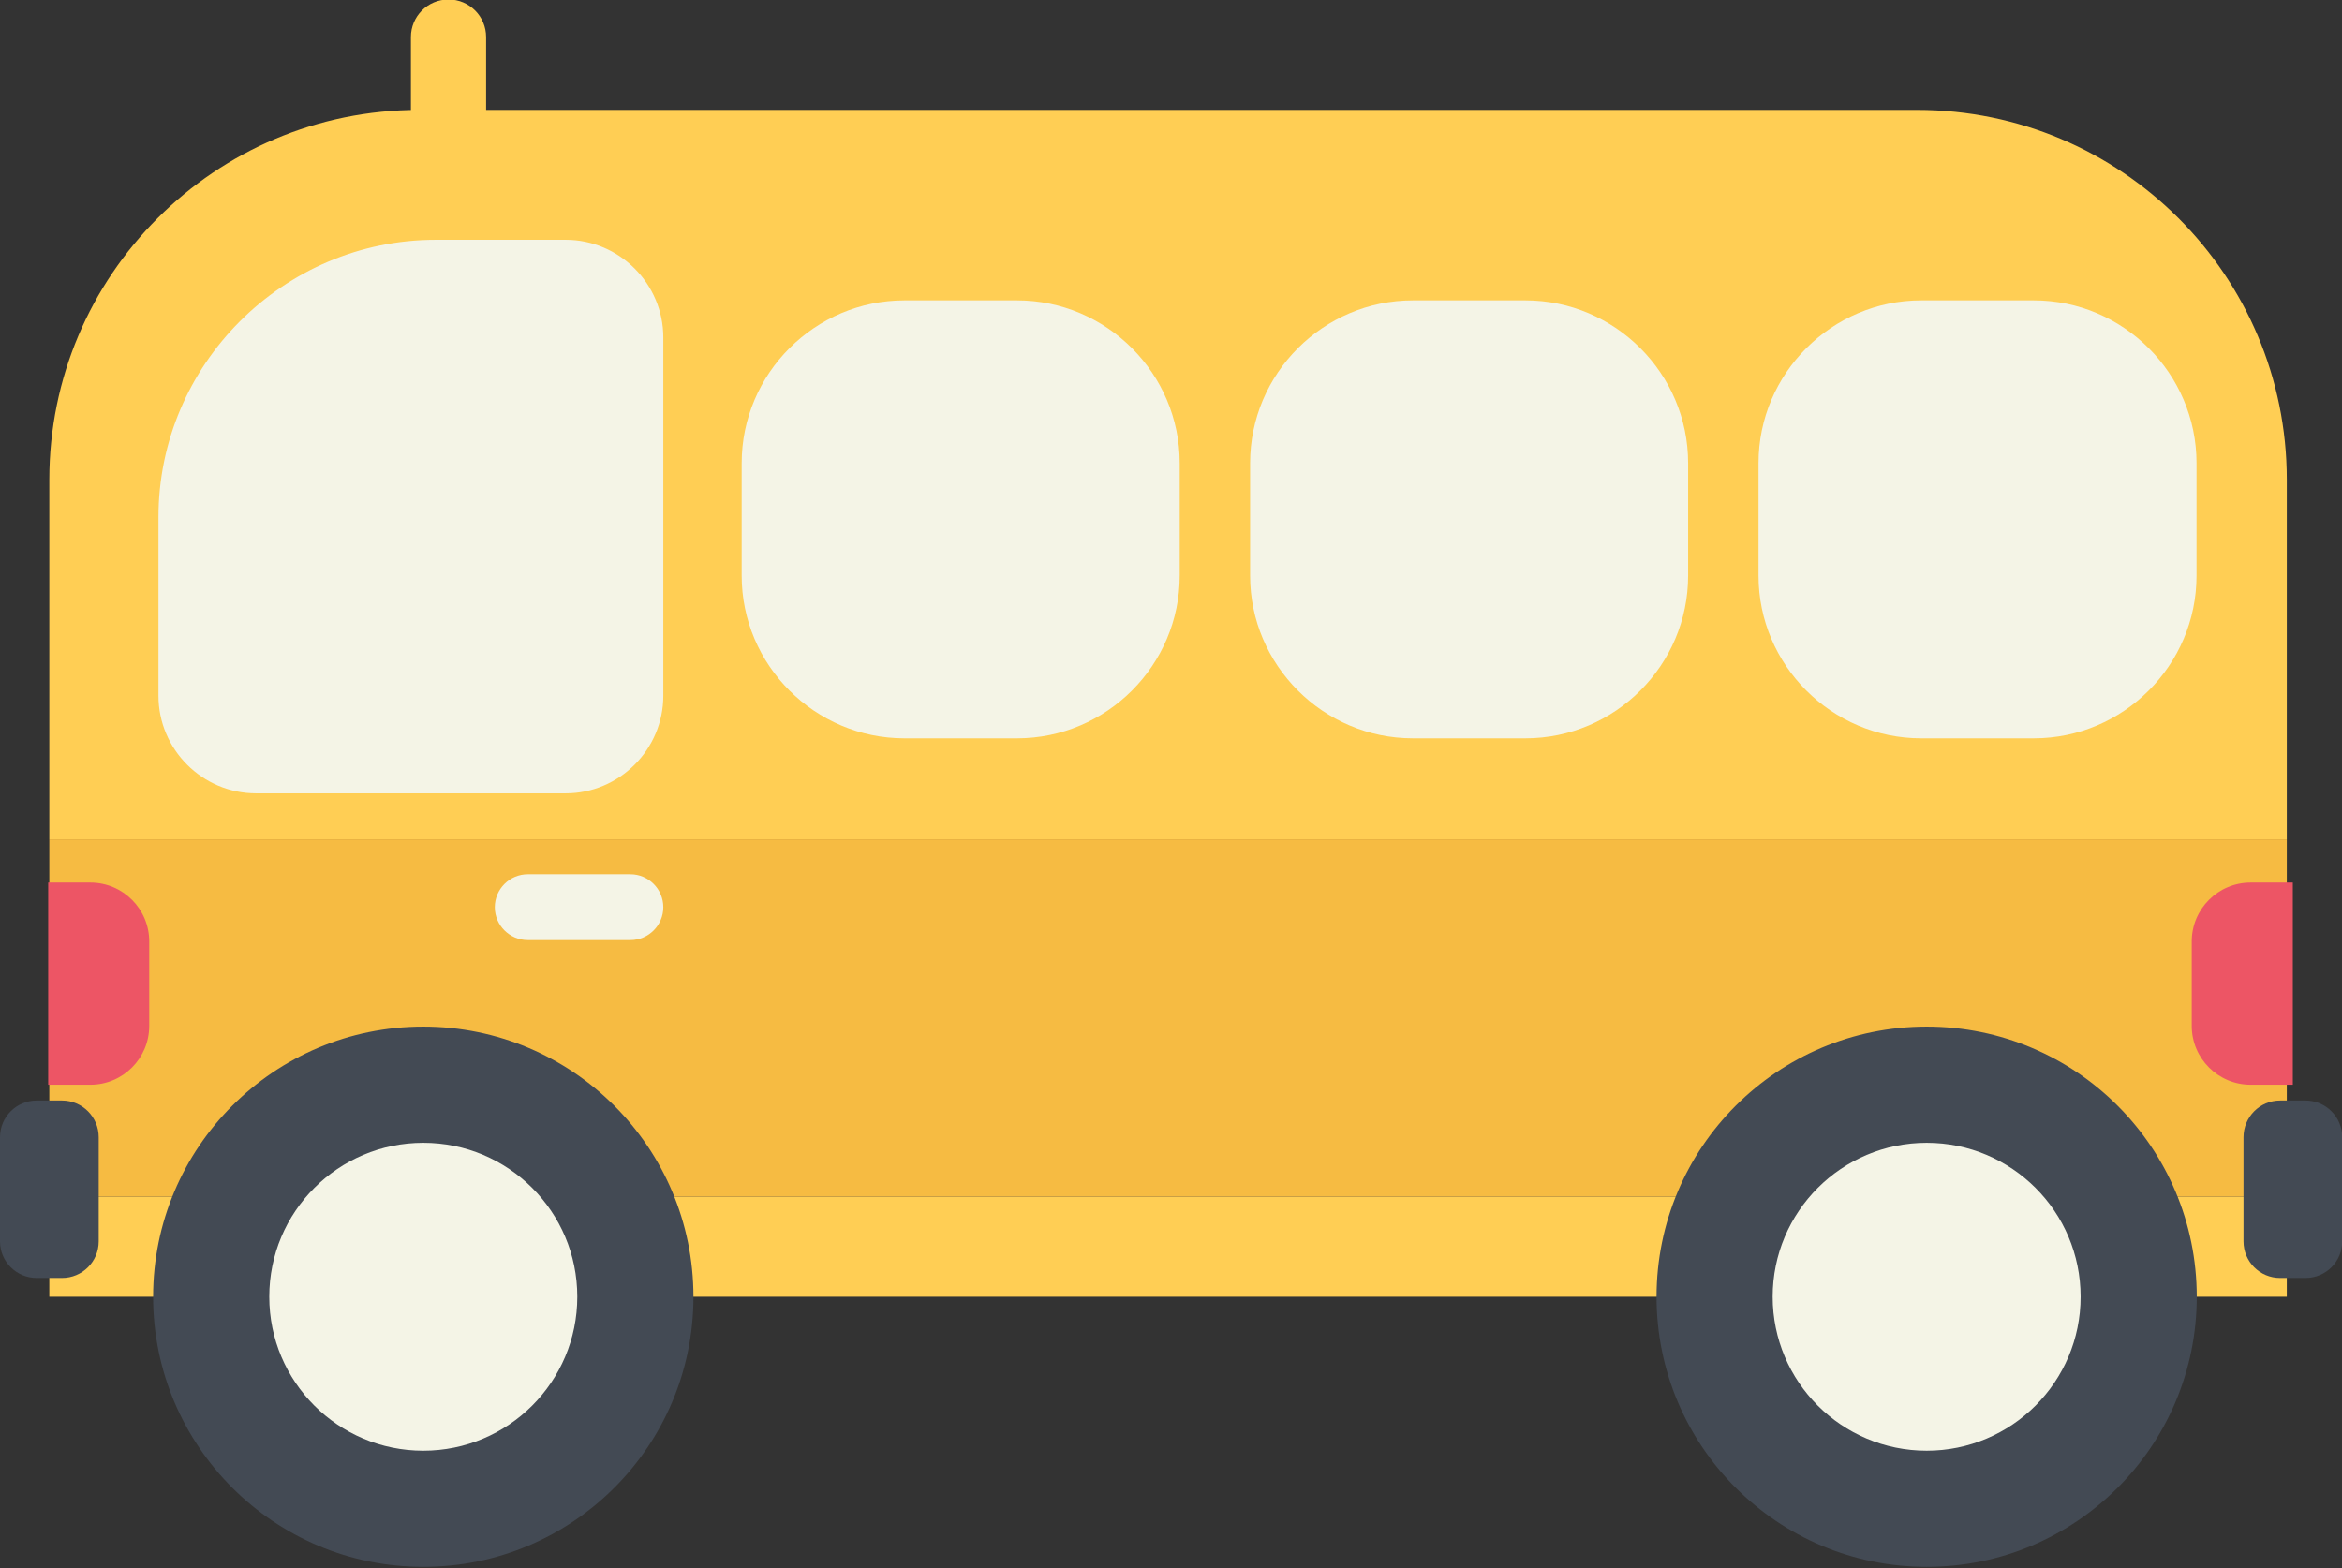
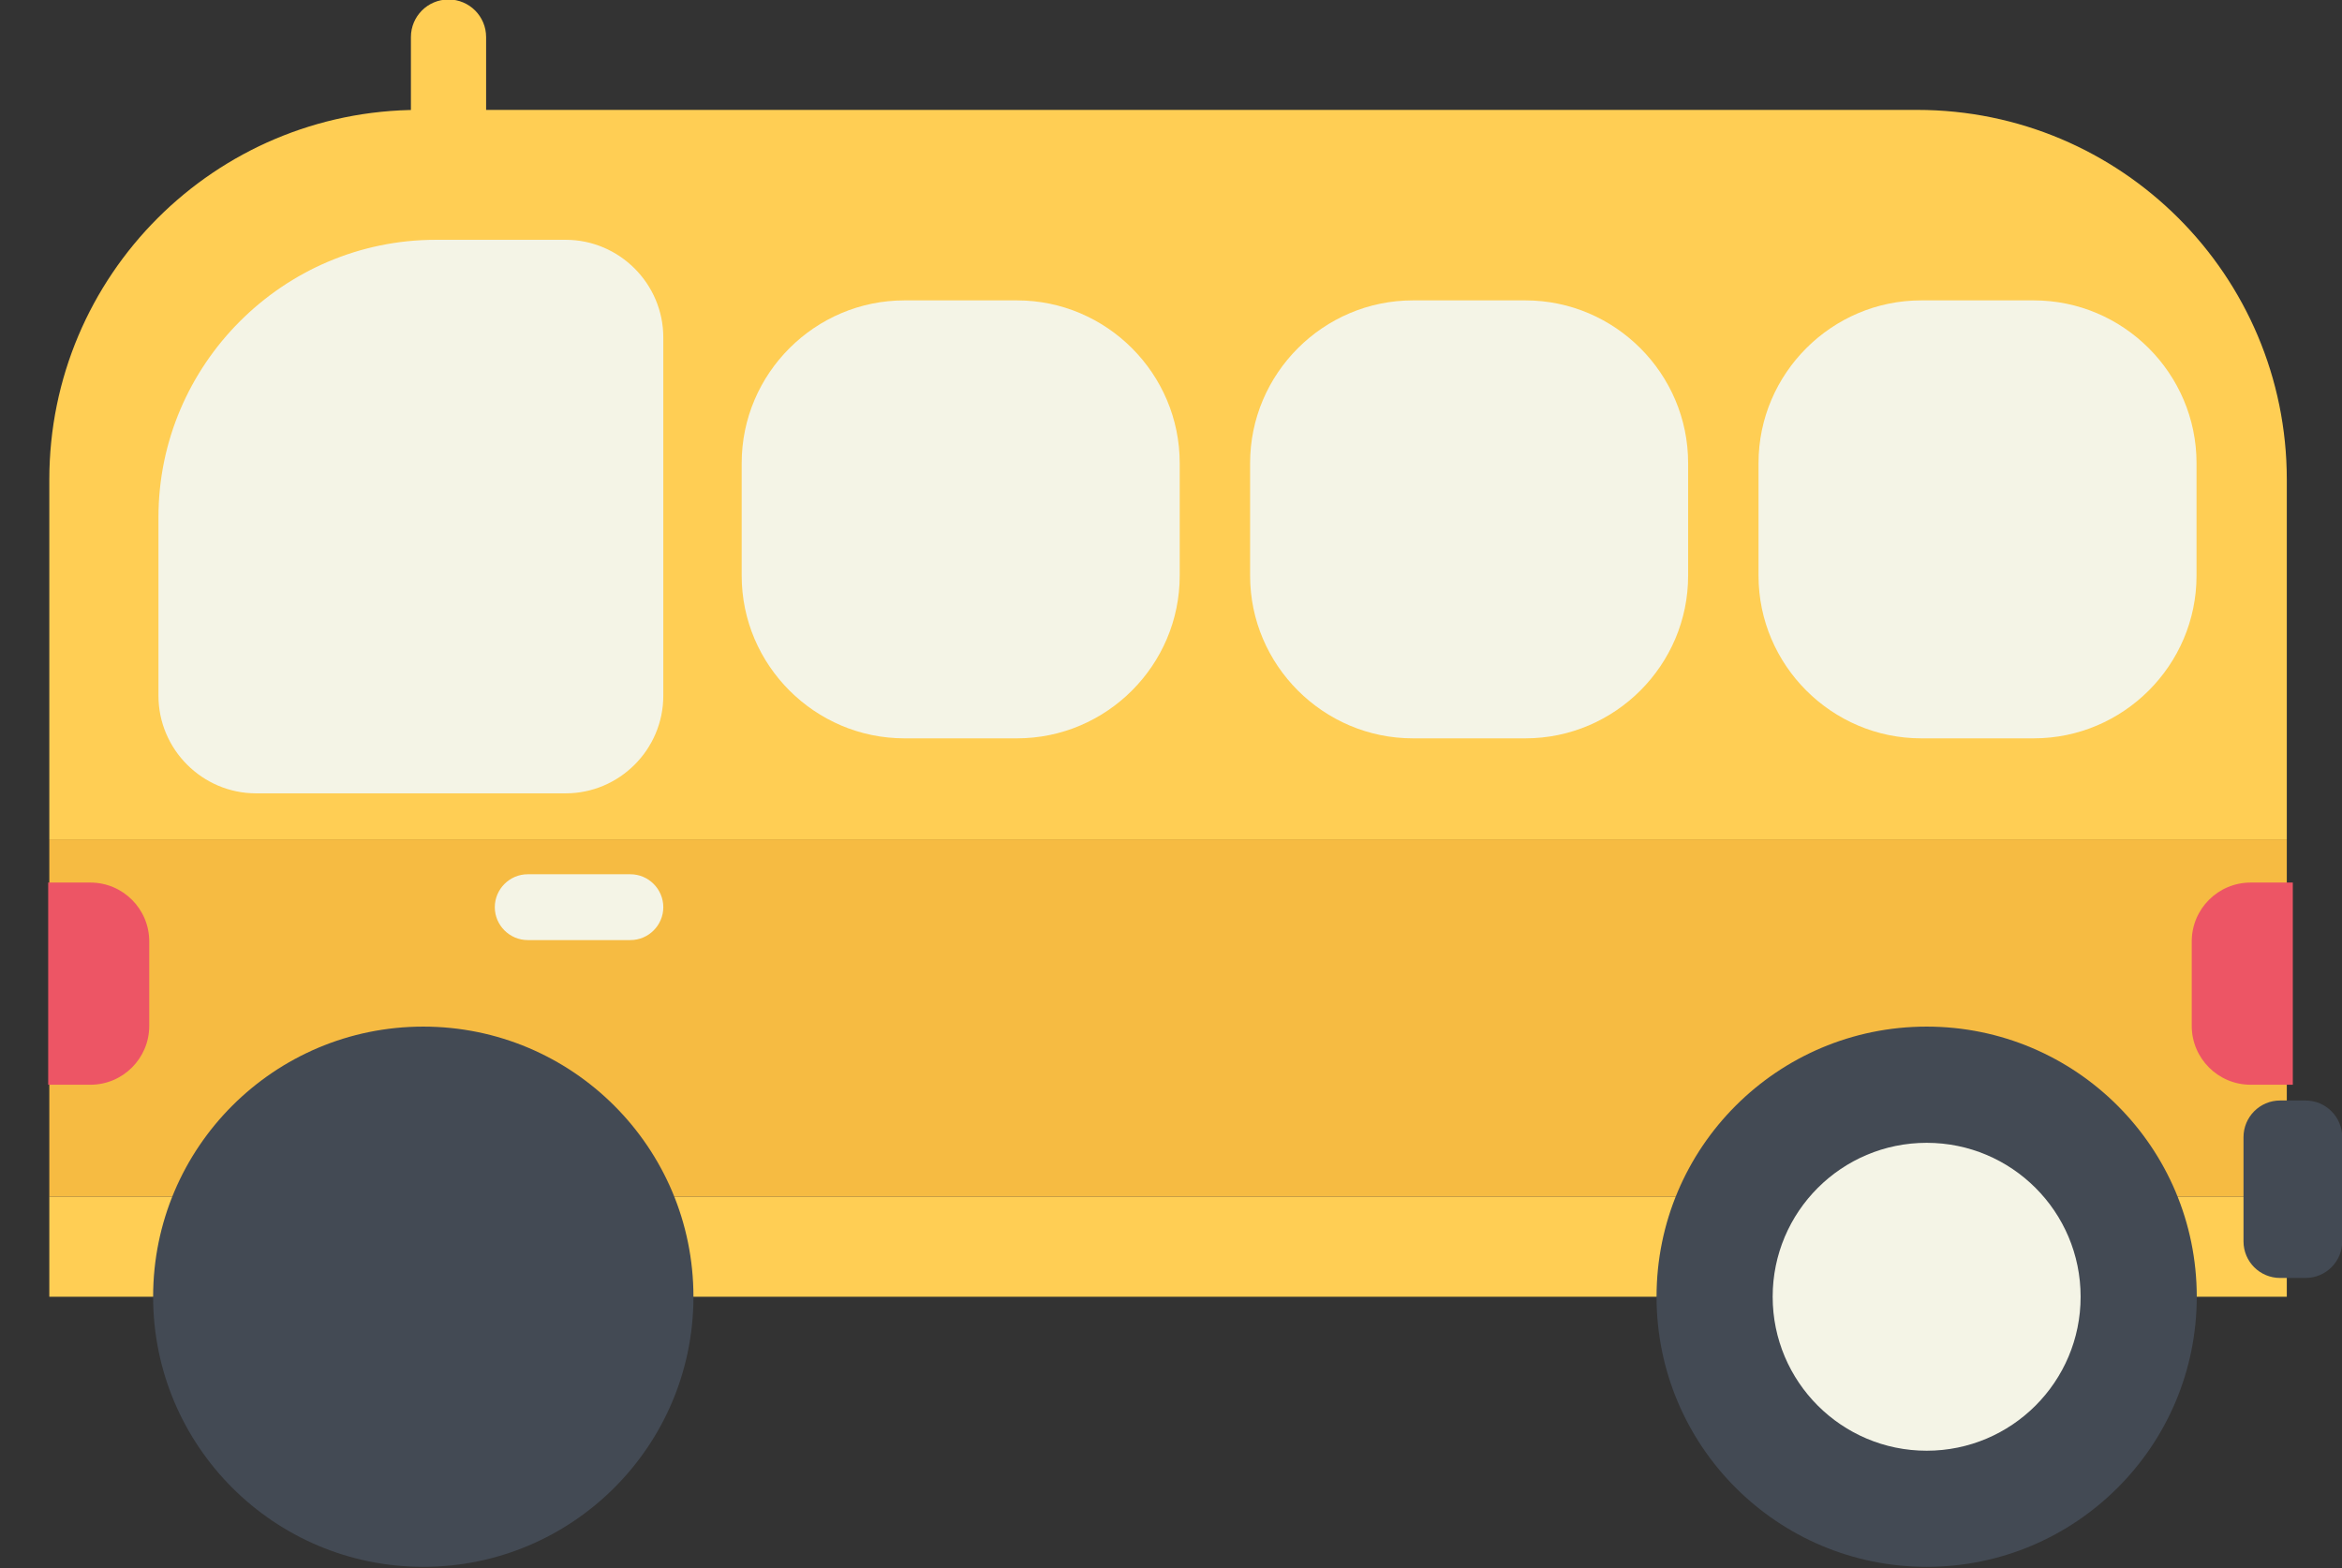
<svg xmlns="http://www.w3.org/2000/svg" height="80.5" preserveAspectRatio="xMidYMid meet" version="1.0" viewBox="4.0 23.8 120.2 80.5" width="120.2" zoomAndPan="magnify">
  <rect x="4.0" y="23.8" width="120.2" height="80.5" fill="#333333" stroke="none" />
  <g>
    <g id="change1_1">
      <path d="M 121.367 90.363 L 6.531 90.363 L 6.531 85.219 L 121.367 85.219 L 121.367 90.363" fill="#ffce54" />
    </g>
    <g id="change1_2">
      <path d="M 6.531 48.418 C 6.531 37.938 15.027 29.441 25.508 29.441 L 102.391 29.441 C 112.871 29.441 121.367 37.938 121.367 48.418 L 121.367 66.883 L 6.531 66.883 L 6.531 48.418" fill="#ffce54" />
    </g>
    <g id="change2_1">
-       <path d="M 121.367 66.883 L 121.367 85.219 L 6.531 85.219 L 6.531 66.883 L 121.367 66.883" fill="#f6bb42" />
+       <path d="M 121.367 66.883 L 121.367 85.219 L 6.531 85.219 L 6.531 66.883 " fill="#f6bb42" />
    </g>
    <g id="change3_1">
      <path d="M 102.602 61.699 L 108.383 61.699 C 112.977 61.699 116.734 57.941 116.734 53.352 L 116.734 47.57 C 116.734 42.977 112.977 39.219 108.383 39.219 L 102.602 39.219 C 98.012 39.219 94.254 42.977 94.254 47.57 L 94.254 53.352 C 94.254 57.941 98.012 61.699 102.602 61.699" fill="#f4f4e6" />
    </g>
    <g id="change3_2">
      <path d="M 76.512 61.699 L 82.293 61.699 C 86.883 61.699 90.641 57.941 90.641 53.352 L 90.641 47.57 C 90.641 42.977 86.883 39.219 82.293 39.219 L 76.512 39.219 C 71.918 39.219 68.16 42.977 68.16 47.57 L 68.16 53.352 C 68.16 57.941 71.918 61.699 76.512 61.699" fill="#f4f4e6" />
    </g>
    <g id="change3_3">
      <path d="M 50.418 61.699 L 56.199 61.699 C 60.793 61.699 64.547 57.941 64.547 53.352 L 64.547 47.57 C 64.547 42.977 60.793 39.219 56.199 39.219 L 50.418 39.219 C 45.824 39.219 42.066 42.977 42.066 47.57 L 42.066 53.352 C 42.066 57.941 45.824 61.699 50.418 61.699" fill="#f4f4e6" />
    </g>
    <g id="change3_4">
      <path d="M 17.145 64.523 L 33.031 64.523 C 35.789 64.523 38.043 62.27 38.043 59.512 L 38.043 41.121 C 38.043 38.367 35.789 36.109 33.031 36.109 L 26.367 36.109 C 18.539 36.109 12.133 42.516 12.133 50.344 L 12.133 59.512 C 12.133 62.27 14.387 64.523 17.145 64.523" fill="#f4f4e6" />
    </g>
    <g id="change3_5">
      <path d="M 31.086 72.055 L 36.355 72.055 C 37.285 72.055 38.043 71.293 38.043 70.367 C 38.043 69.438 37.285 68.676 36.355 68.676 L 31.086 68.676 C 30.156 68.676 29.395 69.438 29.395 70.367 C 29.395 71.293 30.156 72.055 31.086 72.055" fill="#f4f4e6" />
    </g>
    <g id="change4_1">
      <path d="M 89.02 90.363 C 89.02 98.02 95.227 104.227 102.883 104.227 C 110.539 104.227 116.746 98.02 116.746 90.363 C 116.746 82.703 110.539 76.496 102.883 76.496 C 95.227 76.496 89.02 82.703 89.02 90.363" fill="#434a54" />
    </g>
    <g id="change3_6">
      <path d="M 94.98 90.363 C 94.98 94.727 98.52 98.266 102.883 98.266 C 107.246 98.266 110.785 94.727 110.785 90.363 C 110.785 85.996 107.246 82.461 102.883 82.461 C 98.52 82.461 94.98 85.996 94.98 90.363" fill="#f4f4e6" />
    </g>
    <g id="change4_2">
      <path d="M 11.859 90.363 C 11.859 98.02 18.066 104.227 25.723 104.227 C 33.383 104.227 39.59 98.02 39.59 90.363 C 39.59 82.703 33.383 76.496 25.723 76.496 C 18.066 76.496 11.859 82.703 11.859 90.363" fill="#434a54" />
    </g>
    <g id="change3_7">
-       <path d="M 17.82 90.363 C 17.82 94.727 21.359 98.266 25.723 98.266 C 30.09 98.266 33.629 94.727 33.629 90.363 C 33.629 85.996 30.09 82.461 25.723 82.461 C 21.359 82.461 17.82 85.996 17.82 90.363" fill="#f4f4e6" />
-     </g>
+       </g>
    <g id="change4_3">
      <path d="M 121.023 89.398 L 122.328 89.398 C 123.367 89.398 124.211 88.559 124.211 87.52 L 124.211 82.172 C 124.211 81.133 123.367 80.289 122.328 80.289 L 121.023 80.289 C 119.984 80.289 119.145 81.133 119.145 82.172 L 119.145 87.52 C 119.145 88.559 119.984 89.398 121.023 89.398" fill="#434a54" />
    </g>
    <g id="change4_4">
-       <path d="M 5.883 89.398 L 7.184 89.398 C 8.223 89.398 9.066 88.559 9.066 87.52 L 9.066 82.172 C 9.066 81.133 8.223 80.289 7.184 80.289 L 5.883 80.289 C 4.844 80.289 4 81.133 4 82.172 L 4 87.52 C 4 88.559 4.844 89.398 5.883 89.398" fill="#434a54" />
-     </g>
+       </g>
    <g id="change5_1">
      <path d="M 8.637 69.102 C 10.309 69.102 11.66 70.457 11.66 72.125 L 11.66 76.457 C 11.66 78.125 10.309 79.48 8.637 79.48 L 6.473 79.48 L 6.473 69.102 L 8.637 69.102" fill="#ed5565" />
    </g>
    <g id="change5_2">
      <path d="M 119.512 69.102 L 121.676 69.102 L 121.676 79.48 L 119.512 79.48 C 117.84 79.48 116.488 78.125 116.488 76.457 L 116.488 72.125 C 116.488 70.457 117.84 69.102 119.512 69.102" fill="#ed5565" />
    </g>
    <g id="change1_3">
      <path d="M 25.09 30.656 L 28.949 30.656 L 28.949 25.703 C 28.949 24.637 28.086 23.773 27.02 23.773 C 25.953 23.773 25.09 24.637 25.09 25.703 L 25.09 30.656" fill="#ffce54" />
    </g>
  </g>
</svg>